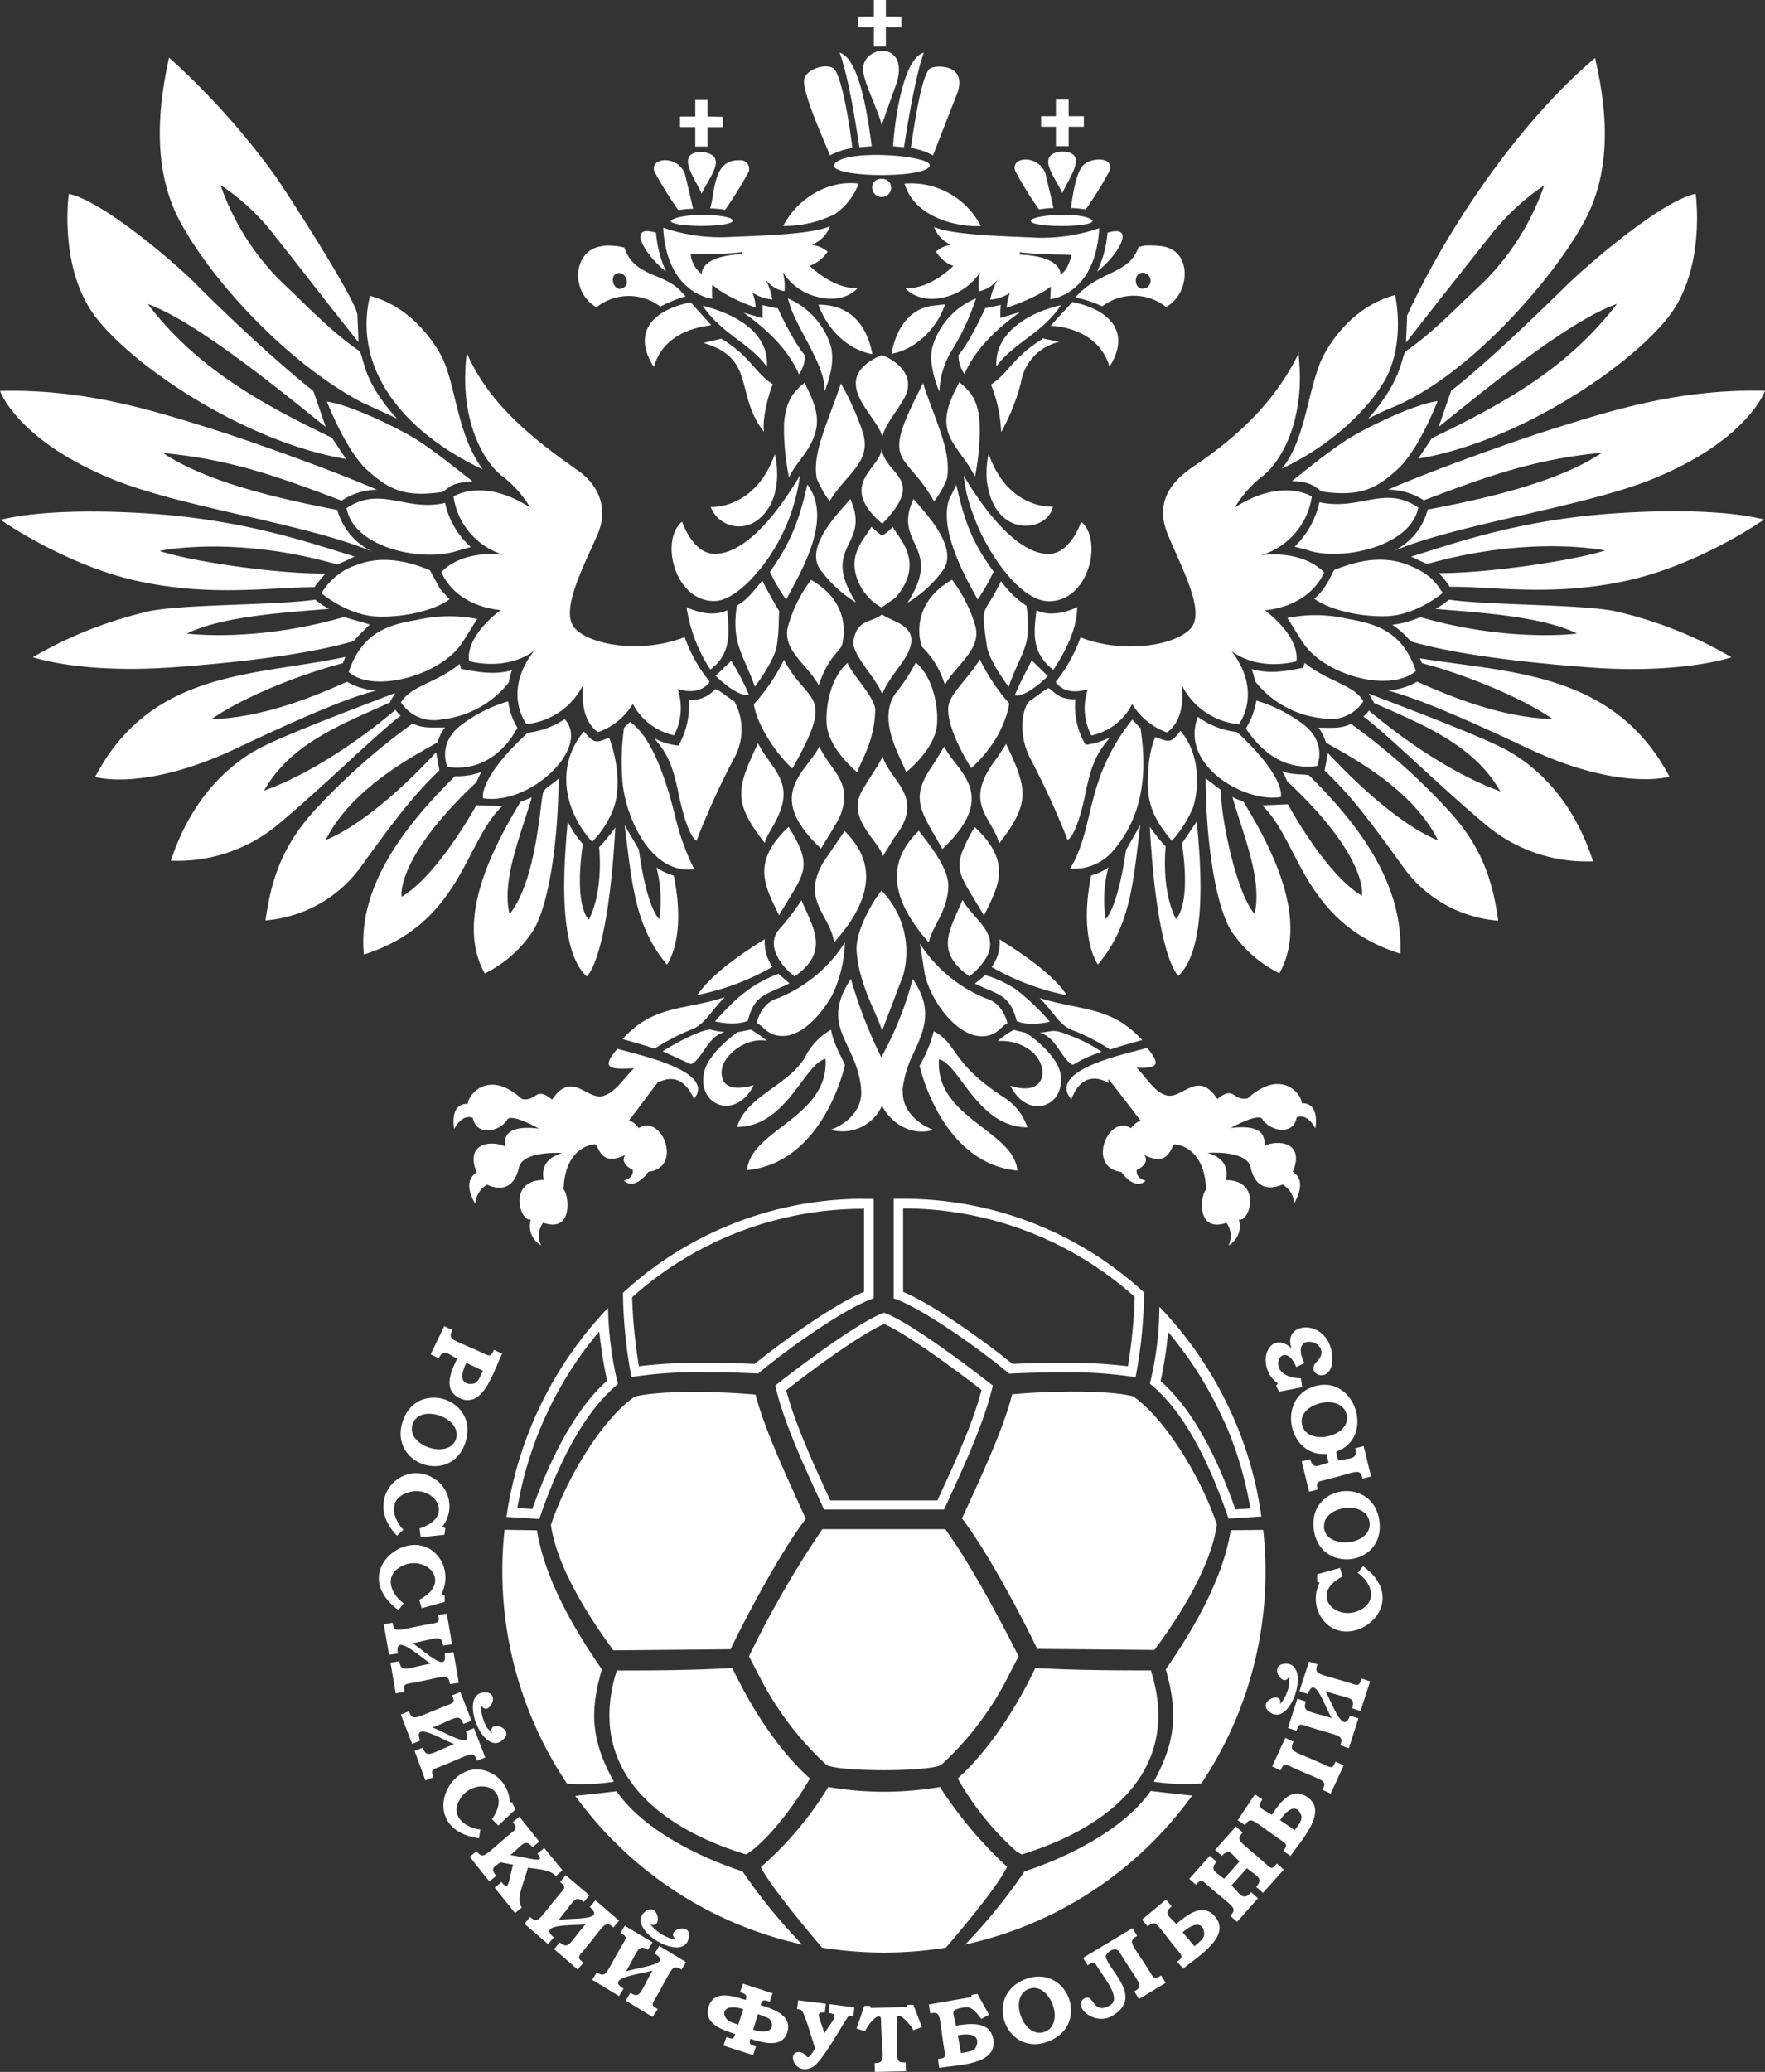
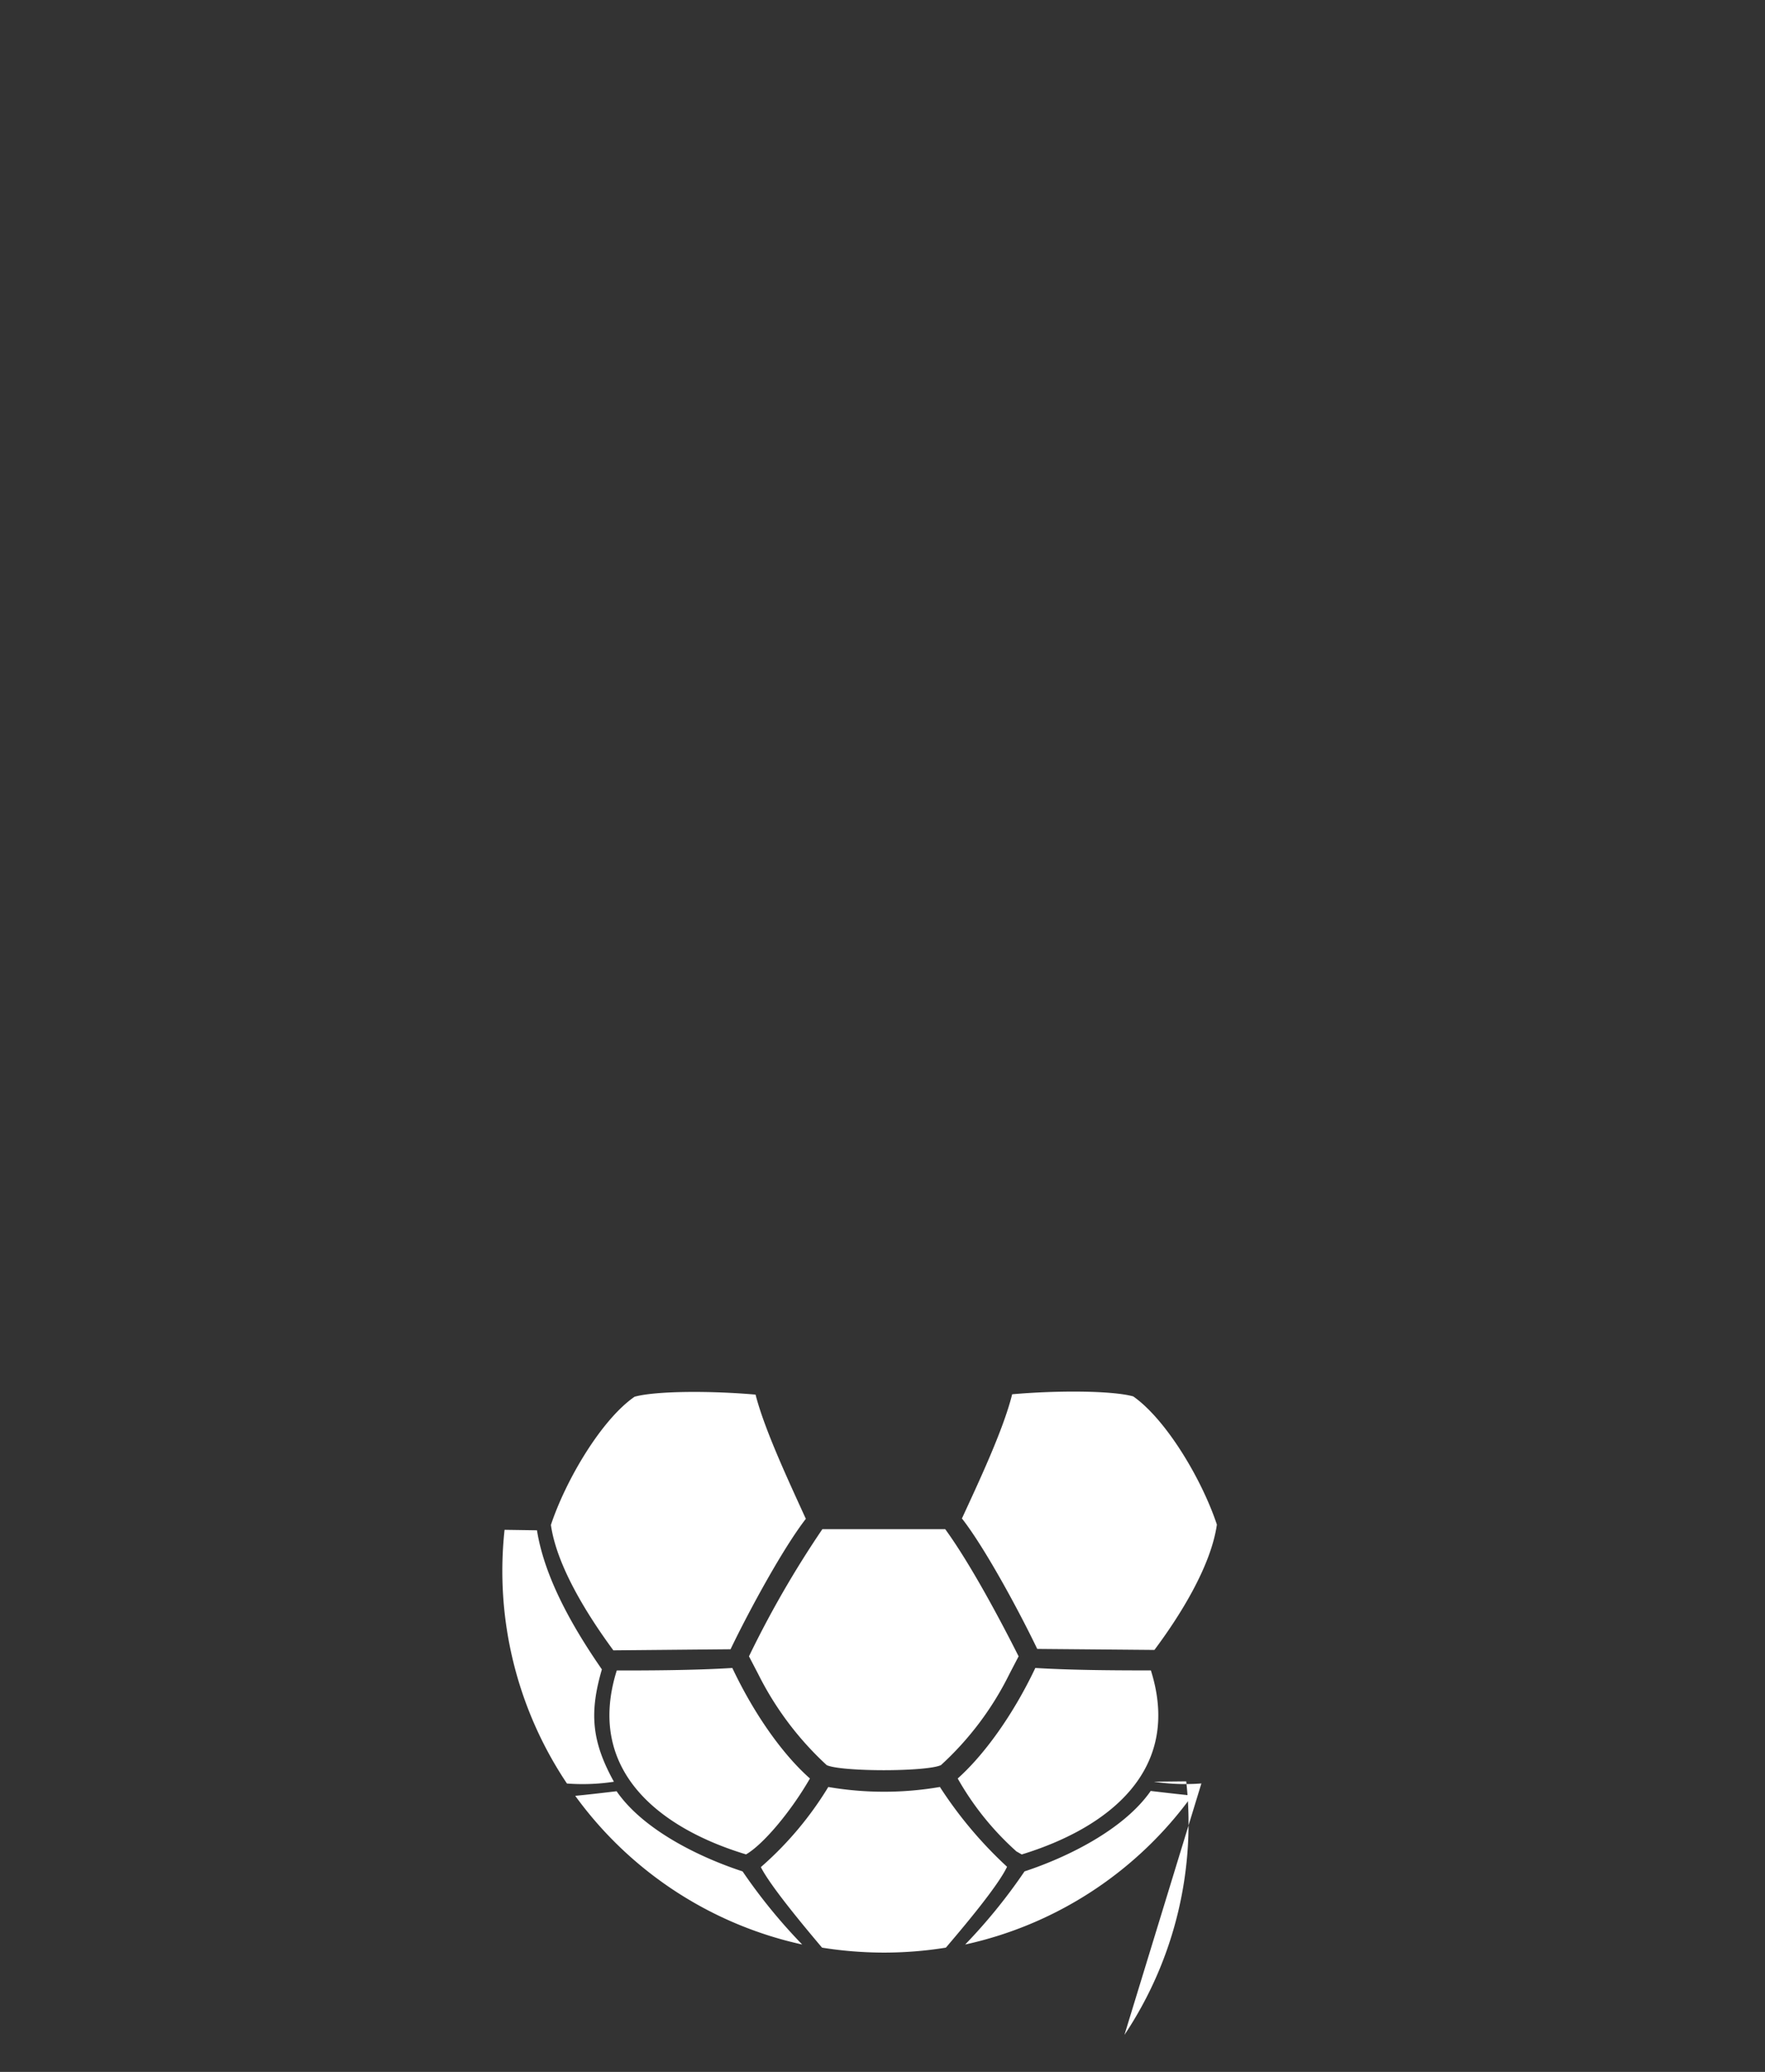
<svg xmlns="http://www.w3.org/2000/svg" viewBox="0 0 259.67 304.63">
  <rect x="0" y="0" width="259.67" height="304.63" fill="#333333" stroke="none" />
  <defs>
    <style> .cls-1 { fill: #fff; } </style>
  </defs>
  <title>РФС Моно вектор1</title>
  <g id="Слой_2" data-name="Слой 2">
    <g id="Слой_8" data-name="Слой 8">
      <g id="Слой_2-2" data-name="Слой 2">
        <g id="Слой_2-2-2" data-name="Слой 2-2">
          <g id="Слой_1-2" data-name="Слой 1-2">
            <g id="_481262160" data-name=" 481262160">
-               <path class="cls-1" d="M118.59,223.27c-3.32,4.26-8.31,13.4-11.11,19.22l-17.24.16c-3.64-4.94-8.31-12.26-9.19-18.44,2.23-6.7,7.48-15.52,12.31-18.85,3.21-.88,11.37-.88,17.8-.31,1.3,5.14,5,13,7.38,18.23Zm11.47,1.56c2.81,0,5.56,0,9,0,3.64,5,8,13.14,10.8,18.7l-1.35,2.59a45.29,45.29,0,0,1-10.07,13.4c-2.08,1-14.75,1-16.82,0a46.37,46.37,0,0,1-10.08-13.4l-1.35-2.59a148.65,148.65,0,0,1,10.8-18.7c3.48,0,6.23,0,9,0Zm-55.81.1L79,225c1.14,7.16,5.45,14.53,9.55,20.45-1.87,6.39-1.5,10.6,1.77,16.52a30.67,30.67,0,0,1-6.91.26,56.11,56.11,0,0,1-9.18-37.28Zm102.5,37.29a30.68,30.68,0,0,1-7-.26c3.22-5.92,3.58-10.13,1.76-16.51,4.1-5.92,8.41-13.3,9.56-20.46l4.77-.05a56,56,0,0,1-9.09,37.28Zm-35.21-39c2.39-5.19,6.08-13,7.37-18.22,6.44-.57,14.59-.57,17.81.31,4.83,3.38,10.08,12.15,12.31,18.85-.88,6.18-5.5,13.5-9.19,18.43l-17.24-.15c-2.8-5.82-7.79-15-11.11-19.22Z" />
-               <path class="cls-1" d="M133,177.68a51,51,0,0,1,33.94,13,76.9,76.9,0,0,1-1,10.2,74.22,74.22,0,0,0-9.74-.51c-3,0-5.66.1-7.24.17-4.29-3.49-11.72-8.77-16.09-10.6V177.68h.1m-5.95,0h.1v12.26c-4.37,1.83-11.8,7.11-16.09,10.6-1.6-.07-4.29-.17-7.28-.17a74.28,74.28,0,0,0-9.75.51,75.64,75.64,0,0,1-1-10.15,51,51,0,0,1,34-13m3,16.9c3,1.29,9.19,5.71,14.4,9.73-1.22,4.86-4.24,11.4-6.49,16.24H122.15l0,0c-2.24-4.84-5.25-11.36-6.47-16.2,5.09-4,11.4-8.44,14.41-9.73m41.79,1.2a54.46,54.46,0,0,1,8.06,12.81l.37.74a53.28,53.28,0,0,1,3.64,12.37l-2.2.14c-3.1-8.85-6.79-15.19-11-18.87a56.86,56.86,0,0,0,1.1-7.19m-83.66.08A63.63,63.63,0,0,0,89.32,203c-5.13,4.56-8.74,12.51-11,18.86l-2.2-.15a54.36,54.36,0,0,1,12-25.89M133,176.26l-1.52,0v14.65c3.84,1.24,12.26,7.11,17,11.06,1.84-.09,4.68-.2,7.72-.2a64.39,64.39,0,0,1,10.87.72,69.75,69.75,0,0,0,1.25-12.46A52.18,52.18,0,0,0,133,176.26Zm-5.95,0a52.18,52.18,0,0,0-35.4,13.83V190a69.76,69.76,0,0,0,1.25,12.47,64.44,64.44,0,0,1,10.88-.72c3.05,0,5.9.11,7.76.2,4.77-4,13.19-9.82,17-11.06V176.28l-1.52,0ZM168.39,190h0l.05,0-.05-.05Zm2.18,2.18a48,48,0,0,1-1.4,11.27c5.65,4.52,9.39,13.4,11.57,19.84l4.83-.32a54.51,54.51,0,0,0-4.31-15h0a56.12,56.12,0,0,0-10.64-15.79Zm-81.11.06v.06h0v-.05Zm0,.06a56,56,0,0,0-14.95,30.73l4.83.31c2.17-6.43,6-15.31,11.57-19.83a51.38,51.38,0,0,1-1.45-11.21Zm40.61.71c-3.54,1.25-11.79,7.38-16,10.7,1.15,5.35,4.68,12.83,7.17,18.23h17.65c2.5-5.4,6-12.88,7.17-18.23-4.26-3.32-12.46-9.45-16-10.7Z" />
+               <path class="cls-1" d="M118.59,223.27c-3.32,4.26-8.31,13.4-11.11,19.22l-17.24.16c-3.64-4.94-8.31-12.26-9.19-18.44,2.23-6.7,7.48-15.52,12.31-18.85,3.21-.88,11.37-.88,17.8-.31,1.3,5.14,5,13,7.38,18.23Zm11.47,1.56c2.81,0,5.56,0,9,0,3.64,5,8,13.14,10.8,18.7l-1.35,2.59a45.29,45.29,0,0,1-10.07,13.4c-2.08,1-14.75,1-16.82,0a46.37,46.37,0,0,1-10.08-13.4l-1.35-2.59a148.65,148.65,0,0,1,10.8-18.7c3.48,0,6.23,0,9,0Zm-55.81.1L79,225c1.14,7.16,5.45,14.53,9.55,20.45-1.87,6.39-1.5,10.6,1.77,16.52a30.67,30.67,0,0,1-6.91.26,56.11,56.11,0,0,1-9.18-37.28Zm102.5,37.29a30.68,30.68,0,0,1-7-.26l4.77-.05a56,56,0,0,1-9.09,37.28Zm-35.21-39c2.39-5.19,6.08-13,7.37-18.22,6.44-.57,14.59-.57,17.81.31,4.83,3.38,10.08,12.15,12.31,18.85-.88,6.18-5.5,13.5-9.19,18.43l-17.24-.15c-2.8-5.82-7.79-15-11.11-19.22Z" />
              <path class="cls-1" d="M109.76,272.65c2.44-1.4,6.49-6.12,9.4-11.16-3.89-3.43-8.1-9.24-11.42-16.25-5.82.37-13.14.37-17,.37C86.09,260.4,97.2,268.86,109.76,272.65Zm-19-9.29s-3.89.47-6.13.68a56.12,56.12,0,0,0,33.39,21.86,80.73,80.73,0,0,1-8.77-10.75c-6.13-2-14.54-6-18.54-11.79Zm58.83,8.88.73.42c12.56-3.85,23.68-12.26,19-27.06-3.84,0-11.21,0-17-.36-3.32,7-7.58,12.82-11.42,16.25a42.29,42.29,0,0,0,8.67,10.75Zm19.68-8.88c-4,5.71-12.36,9.76-18.54,11.79A80.73,80.73,0,0,1,142,285.9,55.92,55.92,0,0,0,175.39,264c-2.23-.21-6.12-.68-6.12-.68Zm-31-.62a48.61,48.61,0,0,1-16.41,0,50.28,50.28,0,0,1-9.92,11.78c1.41,2.81,6.6,9,9,11.84a58.18,58.18,0,0,0,9.14.73,57.52,57.52,0,0,0,9.08-.73c2.39-2.8,7.64-9,9-11.89a61.06,61.06,0,0,1-9.91-11.78Z" />
-               <path class="cls-1" d="M187.18,259.67l1.92-4.15,1.2.57c-.73,1.56-.05,1.25,5,3.58.78.37.89,0,1.2-.67l1.19.57-1.92,4.15-1.19-.57c.77-1.56.05-1.19-4.94-3.53-.83-.36-.88-.05-1.24.68l-1.2-.57Zm6.6-27.26v-.94l3.37-.93.36,1.25c-5.29,2.75-.46,7.21,3.17,4.57,2-1.51.73-4-.93-5.09l.78-1c7.94,5.81-2.65,13.61-6.34,7.22a5.18,5.18,0,0,1-.05-4.78l-.41-.21Zm1-7.79c.42,3.33,7.12,2.6,6.71-.78S194.45,221.35,194.81,224.62Zm-1.5.21c-.83-6.65,8.83-7.79,9.66-1.15s-8.83,7.79-9.66,1.15Zm-1.71-15.32c.77,3.22,7.37,1.71,6.54-1.56s-7.38-1.6-6.54,1.56Zm5,4,.31,1.24c1.72-.41,2.91-.1,2.5-1.81l1.24-.32,1.09,4.47-1.24.31c-.42-1.71-.94-.88-6,.32-.88.2-.77.52-.62,1.29l-1.25.32-1.09-4.47,1.25-.31c.42,1.61,1.3.83,2.7.52l-.31-1.3c-5.71.47-7.43-8.47-1.56-10s8.72,7.68,3,9.66Zm-20.87,72.6-1.71-2c3-2.55,3.27,0,3.16.46-.15.63-1,1.2-1.45,1.61Zm-1.66,3.37c2.23-1.87,7.16-4.77,4.72-7.68-1.76-2.14-4.1-.26-5.71,1.09-.93-1.09-2-1.51-.67-2.6l-.83-1-3.54,2.95.84,1c1.34-1.14,1.24-.26,4.67,3.84.57.68.26.89-.32,1.35l.84,1Zm16.51-20.35-2.23-1.51c2.23-3.27,3.16-.88,3.16-.46.05.62-.62,1.4-1,1.92Zm-.68,3.74c1.67-2.44,5.56-6.55,2.44-8.67-2.28-1.56-4,.83-5.19,2.64-1.19-.83-2.34-.88-1.4-2.28l-1.09-.73-2.54,3.79,1.09.73c.93-1.45,1.09-.62,5.55,2.39.73.52.52.78.06,1.4ZM110.8,298.41c3.22,1,3.12-1,2.29-1.66l-1.56-.63Zm1.14-3.58c1.87.57,4.63,1.5,3.9,3.94s-3.64,1.56-5.45,1c-.26.88.1.88.83,1.14l-.42,1.25-4.36-1.4.42-1.25c.77.26,1.09.42,1.29-.46-1.81-.58-4.67-1.46-3.89-4s3.58-1.56,5.45-1c.26-.83-.1-.88-.83-1.14l.42-1.25,4.36,1.41-.41,1.24c-.73-.26-1.09-.41-1.35.47Zm-3.32,2.85.73-2.28c-3.59-1.09-3.27,1.5-1.56,2Zm80.85-43.56,1.4-4.36,1.24.41c-.51,1.66.42,1.35,3.8,2.44-1.35-2.54-2.54-6.28-3.48-3.53l-1.25-.42,1.4-4.36,1.25.41c-.57,1.66.15,1.25,5.29,2.91.89.26.89,0,1.2-.83l1.25.42-1.41,4.36-1.24-.41c.57-1.72-.47-1.35-3.9-2.5,1.15,2.18,2.6,6.44,3.59,3.59l1.24.41-1.4,4.37-1.25-.42c.52-1.66-.15-1.24-5.24-2.91-.88-.31-.94,0-1.2.78l-1.24-.41Zm.2-6.91a3.94,3.94,0,0,0,0-.77c-.83,2-3.27-1.82-.47-1.82,3.74,0,.73,9.34-2.33,7.16-2.24-1.61,2-3.32,1.45-1.19a6.11,6.11,0,0,0,1.4-3.38Zm-14.74,29.08,3.06-3.43,1,.88c-1.14,1.25,0,1.56,1.09,2.5l2.28-2.55c-1.14-1-1.45-2.07-2.59-.83l-1-.88,3.06-3.43,1,.88c-1.14,1.3-.42,1.15,3.64,4.83.67.63.83.37,1.4-.26l1,.89-3.06,3.42-1-.88c1.19-1.35-.06-1.61-1.35-2.75l-2.29,2.54c1.3,1.2,1.66,2.39,2.91,1l1,.88L182,282.57l-1-.88c1.19-1.3.31-1.25-3.64-4.77-.67-.63-.88-.37-1.4.2l-1-.88Zm-15.58,11.57,7.27-4.36.68,1.14c-1.56.93-.68,1.09,2.13,5.71.47.73.73.47,1.4.1l.67,1.09-3.94,2.39-.68-1.14c1.51-.88.73-1-2.13-5.71-.73-1.2-2.13.26-2.07.57.36,2.08,5.65,5.92,1,8.72-2.64,1.61-6-1.45-4.15-2.54,1.45-.83,1.19,2.54,3.79,1,1.71-1-.83-3.94-2-5.86-.42-.68-.78-.37-1.3,0l-.68-1.09Zm-8,4.57c-3.11,1.2-.72,7.53,2.39,6.29s.62-7.48-2.39-6.28Zm-.57-1.4c6.23-2.44,9.76,6.6,3.53,9.09s-9.76-6.59-3.53-9.09Zm-9.4,10.85-.46-2.64c3.79-.68,2.85,1.61,2.49,2s-1.4.52-2.08.62Zm-4.72-7.16.2,1.3c1.77-.31,1.2.36,2.13,5.71.16.88-.2.88-1,1l.2,1.3c2.91-.46,8.57-.46,7.94-4.2-.46-2.7-3.37-2.34-5.5-2-.36-2.13-1-2.28,1.25-2.7,1.09-.2,1.81.83,2.49,1.72l1.14-.63-1.71-3.06-.89.16,0,.31-6.28,1.09Zm-9.5.2H128l.1.31,5.3-.15.1-.31h.88l1.25,3.27-1.25.46c-.57-1.09-2.49-3.06-2.44-1.55.16,6-.41,6.33,1.3,6.28l.05,1.3-4.57.1-.05-1.3c1.77-.05,1.09-.62.94-6.44-.06-1.19-1.67.31-2.34,1.77l-1.25-.42Zm-9.82-.83,4.16.52-.16,1.3c-1.56-.2-.67.83-.05,3.06,1.19-2,2.33-2.8.62-3l.16-1.3,3.63.47-.15,1.3c-.68-.05-.73-.1-1,.41-.94,1.41-3.69,6.39-5,7.06-2.7,1.41-3.89-2.43-1.87-2.18,1.35.16.73,1.87,2.24-.52-.26-.77-1.56-5.45-2.08-5.71a2.22,2.22,0,0,0-.57-.1l.15-1.3Zm69.27-92.32a3.91,3.91,0,0,0,1.4,1.61l-.26.36.42.89,3.42-.68-.2-1.3c-5.71-.15-2.8-6-.88-2.07l.2.41,1.2-.57c-2.5-5.14,4.72-3.06,1.81-.2-1.92,1.87,2.44,3.58,2.29-.63-.26-5.81-7.48-5.5-6-1.35-2.65-2.43-4.73.78-3.38,3.53ZM71,201.52l-2.39-1.14c-1.72,3.53.83,3.16,1.24,3,.58-.26.89-1.25,1.2-1.82Zm2.85-2.44c-1.3,2.7-2.8,8.1-6.23,6.49-2.49-1.19-1.3-3.89-.36-5.81-1.3-.63-2-1.56-2.7-.06l-1.2-.57,2-4.15,1.19.57c-.73,1.61,0,1.25,4.88,3.58.78.37.88.06,1.25-.67l1.19.57ZM67.08,211.6c1-3.17-5.35-5.35-6.38-2.19s5.34,5.24,6.38,2.18Zm1.4.46c-2.07,6.39-11.32,3.27-9.24-3.06s11.32-3.33,9.24,3.06ZM92,283.19,96,285.58l-.67,1.09c-1.51-.88-1.41.11-3.22,3.17,2.65-.73,6.75-1.09,4.2-2.6l.68-1.14,3.94,2.39-.67,1.09c-1.51-.88-1.25-.15-4,4.52-.47.78-.2.88.52,1.3L96,296.54l-3.94-2.39.67-1.14c1.51.93,1.46-.16,3.27-3.27-2.39.62-6.9,1.09-4.26,2.65l-.67,1.09-3.95-2.4L87.8,290c1.5.94,1.3,0,4-4.47.47-.77.2-.93-.52-1.35l.67-1.08ZM98.66,285a2.88,2.88,0,0,0,.78.1c-1.77-1.25,2.54-2.75,1.86-.05-.88,3.63-9.24-1.4-6.49-3.9,2.08-1.81,2.76,2.76.83,1.72A6.32,6.32,0,0,0,98.66,285Zm-15.42-9.29,3.47,2.95-.83,1c-1.35-1.14-1.4-.1-3.68,2.6,2.75-.26,6.8.05,4.57-1.87l.83-1,3.48,3-.83,1c-1.36-1.14-1.25-.31-4.73,3.79-.57.68-.36.83.31,1.4l-.83,1-3.48-3,.83-1c1.35,1.14,1.4.1,3.79-2.65-2.39.21-7-.05-4.67,1.92l-.83,1-3.48-3,.83-1c1.3,1.14,1.24.26,4.67-3.74.62-.73.36-.88-.26-1.4l.83-1Zm-6.76-8.52,2.86,3.58-1,.83c-1.09-1.4-1.5-.26-3.27,1.15,3.17.46,5.25,1.35,4-.21l1-.83L82.77,275l-1,.83c-.83-1-2.91-1-4.1-1.24-.73,2.7-1.82,4.72-.89,5.86l-1,.83-3-3.74,1-.83c1.14,1.46,1-.1,1.71-2.54l-1.87-.36c-1,.78-1.5.83-.62,2l-1,.83L69.11,273l1-.83c1.09,1.35,1.09.62,5.34-2.86.68-.52.42-.83,0-1.4l1-.83Zm-1.09-2,.47.83-2.54,2.39-.94-.94c3.43-4.93-3-6.59-4.93-2.53-1.09,2.28,1.19,3.84,3.22,4.05l-.2,1.29c-9.77-1.4-4-13.24,2.23-9.34A5,5,0,0,1,75,265h.47Zm-7.68-16.46L69.37,253l-1.2.47c-.62-1.66-1.19-.78-4.52.52,2.6,1.09,6,3.27,4.89.57l1.19-.47,1.66,4.31-1.19.47c-.63-1.66-.89-.88-6,1.09-.83.31-.68.57-.42,1.35l-1.19.47L61,257.44l1.2-.47c.62,1.66,1.19.78,4.62-.52-2.23-.93-6.13-3.37-5-.52l-1.19.47-1.66-4.31,1.19-.47c.63,1.61.94.88,5.92-1,.89-.36.73-.62.42-1.35l1.19-.46Zm4.15,5.51a5.57,5.57,0,0,0,.52.57c-.68-2.13,3.68-.62,1.5,1.09-2.9,2.34-6.43-6.8-2.7-7.06,2.76-.16.57,3.84-.41,1.82a6.22,6.22,0,0,0,1,3.53Zm-6.13-17,.78,4.51-1.3.21c-.31-1.76-1-1-4.51-.36,2.33,1.61,5.19,4.41,4.72,1.51l1.3-.21.78,4.52-1.3.2c-.31-1.77-.78-1-6-.1-.89.15-.78.46-.68,1.24l-1.3.21-.77-4.51,1.3-.21c.31,1.77,1,1,4.62.36-2-1.35-5.35-4.51-4.83-1.5l-1.3.2-.78-4.51,1.3-.21c.26,1.71.68,1,6,.1.94-.16.83-.47.73-1.25l1.3-.2Zm-.31-2.65v.93l-3.38.94-.36-1.25c5.3-2.75.47-7.21-3.17-4.57-2,1.51-.72,4,.89,5.09l-.78,1c-7.95-5.87,2.7-13.55,6.33-7.17a5.18,5.18,0,0,1,0,4.78Zm.1-9.87-.15.94-3.48.36-.16-1.3c5.71-1.81,1.72-7.06-2.39-5-2.23,1.14-1.4,3.74,0,5.19l-.93.88c-5.35-5.45,1.19-11.89,6-8a4.79,4.79,0,0,1,.68,6.64Z" />
-               <path class="cls-1" d="M96.89,159c-1.2,1.51-2.6,3.48-4.37,5.77,0,0,.68.05,1.45,1.09,3.38-2.18,6.6,5.81,1.41,6.44,0,0-1.87,2.8-3.59,1.29,0,0,1.51-.36,1.3-1.61,0,0-2-.83-1.09-2.18-4,2-3.89-1.87-4.57-1.55,0,0-4.31.2-4.52,6.64.78.68,1.51,6.49-3,4.88a3.25,3.25,0,0,0-.31,3.33,3.25,3.25,0,0,1-1.5-3.79c-1.61.41-3.48-5.82,1.92-5.82,0,0-1-2.91,2.7-3.95,0,0-5.61-.41-6.34,2-.15.52-.78,4.37-4.72,2.65A3.45,3.45,0,0,0,69.93,177c-.93-1.51-1.5-3.58.21-4.62-1.71-4,1.66-4.88,4.16-3.84-.11-1.15-.06-3.22,5-2.6,0,0-4.37-2.49-4.73-1.2-1.24,1.72-4.46,2.29-5-.36,0,0-1.4-.83-2.75,1.61,0,0-.78-3.79,2-3.69,0-1.24,3-5.24,7.95-.72,2.23.47,1.92-2,4.46.1,3-4.52,5.25.41,7.74-.62,1.56-.57,2.7-2.34,4.31-4-3.48.2-5,.1-2.44-2.86,2.44.78,14.65,3.17,11.27,7.37-1.24-2.7-3-3.58-5.24-2.43Zm40.39-7.42c3.74,1.87,2.34,4.57,10.65,9.92a8.35,8.35,0,0,1,3.22,4.25c-7.32,0-10-9.34-13-10-.63,8.62,11.06,10.49,11.52,16.36-11.27-1.09-14.38-15.42-14.38-15.42a19.37,19.37,0,0,0,2-4.78l.1-.31Zm11.84-.16,1.71.42c.21,0,4.68,3.06,5.2,6.07.78,4.83-4.83,6.86-7.38,1.72,5.51,1.81,5.82-3.12,2.86-5.25a7,7,0,0,0-4.72-1.3,11,11,0,0,1,2.38-1.66Zm13,3.22a19.19,19.19,0,0,0-4.26,1.92c-1.6-.62-2.49-4.2-4.93-4.72,2.29-.16,1.66-.73,4.88.57a20.4,20.4,0,0,1,4.31,2.28Zm-4.51,7c-3.74-4.47,8.72-6.8,11.16-7.58,1.82,2.23,1.92,3.11-1.56,2.91,1.66,1.71,2.49,3.37,4.16,4,2.49,1,4.72-3.95,7.73.62,2.54-2.08,2.24.36,4.47-.1,5-4.52,7.95-.57,7.95.72,2.75-.1,2,3.69,2,3.69-1.35-2.44-2.75-1.61-2.75-1.61-.47,2.65-3.74,2.08-5,.36-.36-1.24-4.72,1.2-4.72,1.2,5-.62,5,1.45,5,2.59,2.49-1,5.87-.2,4.15,3.85,1.67,1,1.1,3.06.21,4.62a3.45,3.45,0,0,0-1.72-2.75c-4,1.66-4.62-2.19-4.72-2.65-.73-2.44-6.34-2-6.34-2,3.74,1,2.7,4,2.7,4,5.4,0,3.54,6.23,1.93,5.81a3.25,3.25,0,0,1-1.51,3.79,3.27,3.27,0,0,0-.31-3.32c-4.57,1.56-3.79-4.2-3-4.88-.21-6.44-4.52-6.65-4.52-6.65-.68-.31-.57,3.59-4.57,1.56.93,1.35-1.09,2.18-1.09,2.18-.26,1.25,1.3,1.61,1.3,1.61-1.72,1.51-3.59-1.3-3.59-1.3-5.19-.62-1.92-8.61,1.41-6.43.78-1,1.45-1.09,1.45-1.09-2.18-2.81-3.63-4.78-4.77-6.13,0,.2,0,.36,0,.57-2.08-1.25-4.31-.78-5.45,2.44Zm-4.68-14.9c6.29,1.92,10.55,1.19,15.11,6.18,0,0-3.11.83-4.72,1.4a27.84,27.84,0,0,0-5.56-2.86c-1.92-.72-2.8-2.75-4.77-4.67Zm-7.06-4.52a6.21,6.21,0,0,0,1.2-4.1c2.7,1.71,7.84,5,9.86,8.2a36.36,36.36,0,0,1-11.06-4.15Zm-2.49,2.44,1.45-1.2c.21-.2,2.6.68,4.63,2a34.52,34.52,0,0,1,5,4.77s-3,.73-4.88-.1c-1-4-2.86-3.89-6.13-5.5Zm-8.1-6a21,21,0,0,0,9.81,8.15c2.55.73,3.12,3.63,3.12,3.63-1.09.57-1.56,1.92-3.79,1.92-3.64,0-7.48-5.14-8.36-9.13l-.73-4.52Zm6.34-6.34c1.55,2.81,5.14,4.62,3.73,8a8.65,8.65,0,0,1-2.75,3.22c-5.24-3.74-2.75-6.91-1-11.22Zm-19.32,19.21c.31,2,1.92,4.62,2,5.09,0,0-3.06,14.33-14.38,15.42.47-5.92,12.1-7.79,11.53-16.35-3.07.62-5.71,10-13,10,1.3-4.52,7.63-6.13,10-10.28a9.68,9.68,0,0,1,3.79-4Zm-11.84-.15a17,17,0,0,1,2.39,1.66c-3.43-.72-8,3.07-6.34,6,1,1.61,4.37.51,4.37.51-2.5,5.14-8.21,3.17-7.33-1.71.52-3,4.94-6.07,4.94-6.07Zm-13,3.22c1.71-1.14,5.76-3.27,7.06-3.22a11.36,11.36,0,0,0,2.13.36c-2.49.52-3.38,4.11-5,4.73l-4.2-1.92Zm9.13-7.94c-2,2-2.9,3.94-4.77,4.67a32.17,32.17,0,0,0-5.51,2.85c-1.66-.57-4.72-1.4-4.72-1.4,4.62-5.14,9.29-4.21,15.06-6.18Zm7.07-4.52a36.36,36.36,0,0,1-11.06,4.15c2.28-3.32,7-6.38,9.91-8.2a6.44,6.44,0,0,0,1.15,4.1Zm2.49,2.44c-3.32,1.66-5.14,1.55-6.13,5.5-1.92.83-4.83.1-4.83.1,2.86-3.27,5.51-5.61,9.34-7Zm8.15-6a19.07,19.07,0,0,1-1.87,7.74c-2,3.53-4.77,6-7.27,6-2.23,0-2.7-1.35-3.84-1.92,0,0,.57-2.91,3.11-3.63a20.94,20.94,0,0,0,9.87-8.2Zm-6.39-6.23c1.72,4.1,4.21,7.53-1,11.22-1.51-1.09-4.47-4.37-2.29-6.91a36.43,36.43,0,0,0,3.27-4.26Zm14.91,27.94c-.21,4.21,4.47,5.82,4.47,5.82-2.24.78-5.66-.06-7.53-3.53a6.38,6.38,0,0,1-7.53,3.53s4.72-1.56,4.47-5.82c-.47-7-6.29-9.14-1.51-16.36a68.45,68.45,0,0,0,4.47,11.53,50.65,50.65,0,0,0,4.62-11.53c3,4.42,1.82,7.33,0,11.17a16.56,16.56,0,0,0-1.51,5.19Zm10.59-38.68c5.66,5.29,3.38,8.82,1.35,13-3.74-6.49-5-6.54-1.66-12.52l.31-.51Zm-8.2.57c1.55,2.08,4.36,5.4,4.31,8.15-.11,3.74-2.5,6-2.86,8.26-4.15-4.73-7.37-10.75-1.51-16.41Zm-5.46,29.49c-.15-1.66-3.53-6.8-3.73-12.15-.06-2.7,2.33-7,3.68-8.57a12.89,12.89,0,0,1,3.17,12.47l-3.12,8.2ZM148,109.35c3.17,6.6,3.63,8.73-1,14.65-1.09-4-5.5-5.92-.31-12.57l1.3-2Zm-9.09.42c1.82,3.69,8.26,7-.26,15.06-3.22-5.66-4.93-7.43-1.29-12.52Zm-9,16.1c-.73-2.34-5.2-5.4-3.22-9.35.62-1.24,2.85-4.41,3.16-5.29,1.2,3.79,6.44,6,1.67,12ZM144.19,97a27.83,27.83,0,0,0,4.25,6.38c.11.1-.2,1.87-1.45,4.36a19.17,19.17,0,0,1-4.1,5.2s-4.52-7-3.12-9.92c.68-1.61,3.22-4,4.37-6.08Zm10,2.38c-1.2,1.2-3.53,3.12-4.88,2.86.36-1.14,2.49-5.14,2.49-5.14l2.39,2.34Zm.73-.93c-3.33-2.6-2.76-5.66-2.44-8.72,2.7,1.29,6-.47,6-.47,0,3.17-1.77,6.59-3.48,9.19Zm-7.64-13A13.75,13.75,0,0,0,151,89.05c.94,6.08-.83,6.75-2.6,11.94,0,0-2.9-3.79-3.21-6-.94-6.49-.58-4.1,2.07-9.5Zm-8.25,15.31a12.88,12.88,0,0,0-3.33-5.6c-.2-.16-2.23-6.18,4.37-9.92a21.15,21.15,0,0,1,3.48,7c.72,3.37-2.86,5.45-4.57,8.51Zm-4.26-3.32c3,2.6,3.37,7.89,3,9.66-.62,3.43-4.47,6.44-4.47,6.44-.62-2-4.36-7.53-1.56-11.58a26.4,26.4,0,0,0,3-4.57Zm-5,4.67c-.47-2-4.62-5.92-4.2-7.94.57-3.22,2.64-2.55,4.2-3.84C131.36,91.59,136.24,92,133,97c-1.09,1.67-2.49,3.22-3.22,5.09Zm0-12.77c-2.59-1.3-4.67-4.73-3.89-7.69.57-2,1.61-2.9,2.33-4.2a12.65,12.65,0,0,0,1.56,1.3,5.68,5.68,0,0,0,1.56-1.3c.78,1.56,4.93,5.24.41,10.43l-2,1.41Zm15.68-22.59c2.91,8.26,9.45,7.74,9.45,7.74-.72,3.74-8.62,4.88-9.71-3.79a13.06,13.06,0,0,1,.26-4Zm-3.68,3.17c4.57,7.68,9.14,11.68,12.67,11.53,3.16-.21,4.62-4.73,4.62-4.73,3.22,2.6,1.19,11.68-4.73,11.68-4.51,0-9.45-7.89-11-12.36a22.88,22.88,0,0,1-1.55-6.07Zm-1.09,1.3c1.24,5.55,2.33,8.46,5.5,12.82a28.72,28.72,0,0,1-2.34,4.1c-1.92-3.42-5.71-10.27-4.2-14.74l1.09-2.18Zm-6.29,2.13c2,2.34,6.55,7.11,4.42,10.38a17.32,17.32,0,0,1-5.3,4.89c5.4-8.36-2.28-8.52.88-15.22ZM129.8,77c-6.75-5.76-.2-8.2-.1-11,.63,4,6.65,4.25.11,11Zm6-20.66c1.81,5.61,4.2,9.86,3.53,14a12.62,12.62,0,0,1-1.92,3.37c-4.06-7.32-7.79-5.09-2.5-15.58l.89-1.81Zm-6,8c-.37-3.06-8.52-8.46-.06-12.15,2.29.93,4.89,3,3.43,6.08C132.35,60,130.07,62.52,129.81,64.33Zm11.32-8.15c1.55,1.24,2.8,2.54,3,6a34,34,0,0,1-.68,7.89c-2.39-4.83-6.49-6.07-2.6-13.29Zm12.25-6.44,2.49.52a7.3,7.3,0,0,0-5.66,6,30.16,30.16,0,0,1-2.91,7.27,20.51,20.51,0,0,0-1.5-7c2.7-1.76,3.17-4,7.58-6.7Zm-14.33-5c-1.2,3.59-4.37,6.65-7.89,7.27.72-3.84,2.7-6.59,6-7.06Zm4.57-.93a35.67,35.67,0,0,1-3.53,7.63,12.34,12.34,0,0,0-1.87,6.13s-1.87-4.05-.94-6.86a11,11,0,0,1,6.34-6.85ZM126.28,2.44h2.28V0h1.77V2.44h2.28V4h-2.28V6.85h-1.77V4h-2.28Zm26.89,14.64h2.18V14.65h1.87v2.43h2.24v1.56h-2.24V21.5h-1.87V18.64h-2.18ZM155,30.59a14.73,14.73,0,0,0-2.13.2,46.2,46.2,0,0,1-3.53-5.71c-.63-2.13,3.42-2.34,4.47.42Zm2.55,0c.25-1.66.67-4.93,1.71-6.18s4.62-1.51,4,.67a53.9,53.9,0,0,1-3.53,5.72,15.67,15.67,0,0,0-2.19-.22Zm-1.46-8.31c4.31,0,1.09,3.95.2,6.13-1-2.34-4-5.61-.2-6.13Zm0,22.59c-2.8,4.2-7,5.55-9.5,9-.31-5,4.88-7.89,9.19-8.93l.26-.05Zm-6,1c-4.2,3-6.8,5.92-8.2,9.14a5,5,0,0,1-.88-2.81c1.76-2,3.94-6.9,3.94-6.9.73-.11,1.56-.32,2.29-.47a12.79,12.79,0,0,0-.06,1.92Zm7.69-1.46c5.61,1.14,8.62,4.52,5.45,9.5-1.77-6-8.67-6-8.67-6l3.27-3.58Zm10.69-8.31c1.92,0,3.85-.1,5.09,1.61,1.4,2,.83,5.82-2,7.43a7.67,7.67,0,0,0-9.4-.1,17.08,17.08,0,0,0-3.95-1.3c3.43-4,7.95-3.32,9.3-7.43Zm-.36,4c-1.35,0-1.35,2.34,0,2.34a1.17,1.17,0,0,0,0-2.34Zm-5.24-5.87c4.67-1.4,1.19,3.74-1.46,5.71A16.7,16.7,0,0,0,162.94,34.22Zm-25.5-.88c2.65,1.24,11,1.4,15.42,1.61a26,26,0,0,0,8.93-1.41c-.52,9.87-7.21,10.44-7.21,10.44l.1-1.87c-2.14,1.71-6.49,3.12-6.49,3.12a7,7,0,0,1,.46-2.18,5.85,5.85,0,0,1-2.9,1,10.1,10.1,0,0,1,1.14-3A4.7,4.7,0,0,1,144,42.84a8.13,8.13,0,0,1,.2-2.81,8.73,8.73,0,0,1-5.55,3.74c-3.74.78-5.45-1.4-5.45-1.4,3.68.2,7.06-3.27,7.06-3.27A4.86,4.86,0,0,1,137.7,37a4,4,0,0,1,2.23-1,4.63,4.63,0,0,1-2.53-2.64Zm12.67,3.73v.37s5.82,0,6,2.91c1-.68,1.25-1.72,1.61-2.81.1-.2-4.15,0-7.68-.47ZM133.08,27a11.57,11.57,0,0,1,11.22,6.23C141.49,33.44,134.64,32.3,133.08,27ZM133,21.65l-1.61-.15c.21-3.43,1.4-12.88,4.52-13.76-1.1,3-2.34,10-2.91,13.91Zm4.26,1.2A9.68,9.68,0,0,0,134,21.76c.47-3.17,1.56-10.7,2.81-11.68.62-.47,5.4-.88,4.1,3.43Zm-7.53-4.37c-.37-2-2.75-6.44-2.75-8.31,0-3.79,7.47-4.2,4.62,2.91l-1.92,5.4Zm31,14c0,1-9.08,1-9.08,0C151.72,31.57,159.45,31.05,160.8,32.45Zm-44.7,89.1c3.84,6.18,2.18,6.75-1.41,13-2-4.16-4.25-7.74,1.41-13Zm8.2.58c5.82,5.65,2.7,11.67-1.51,16.4-.62-4.15-4.82-6.07-1.66-11.67l3.22-4.73ZM111.53,109.3c1.87,3.69,5.19,5.45,3.06,10.44-.83,1.92-1.76,3-2.08,4.2-4.67-6-4.2-7.89-1-14.64Zm9,.42c1.56,3.53,5.09,5.24,3.07,10.22-.47,1.1-1.87,3.22-2.81,4.83-8.46-7.94-2.13-11.21-.26-15ZM115.32,97c3.63,6.81,7.74,4.57,1.25,16-2.34-2.14-5.2-6.34-5.66-9.45a29.06,29.06,0,0,0,4.41-6.49Zm-10.07,2.39,2.33-2.23a35.1,35.1,0,0,1,2.6,5c-1.3.31-3.74-1.61-4.94-2.86Zm-.73-.93A22.93,22.93,0,0,1,101,89.26s3.32,1.76,6,.47c.21,2.9.79,6.28-2.49,8.72Zm7.68-13c.89,1.81,2.44,4.41,2.44,4.41-.1,1.09,0,2.85-.36,5.09s-3.22,6-3.22,6c-1.77-4.93-3.48-6.39-2.65-11.94,1.56-.78,2.6-2.34,3.74-3.64Zm8.26,15.31c-1.66-3.06-5.3-5.09-4.57-8.51a20.46,20.46,0,0,1,3.43-7C125.91,89,123.83,95,123.83,95c-.62,1-2.18,2.08-3.37,5.76Zm4.21-3.32c.88,2,3.94,4.93,4.1,6.9-.1,4.73-2.18,7.64-2.65,9.2,0,0-3.74-3-4.41-6.44-.37-1.77,0-7.06,3-9.66ZM114,66.77c.78,3.43.36,7.9-3,10a4.46,4.46,0,0,1-6.44-2.23S111.06,75,114,66.77Zm3.69,3.17a27.83,27.83,0,0,1-5.51,13.29c-3,3.8-5.45,5.14-7.11,5.14-5.87,0-8-9-4.72-11.67,0,0,1.5,4.57,4.62,4.72,3.58.21,8.15-3.79,12.72-11.52Zm1.09,1.3c3.79,5-.83,12.62-3.12,16.93a26.87,26.87,0,0,1-2.39-4.1c3-4.16,4.31-7.53,5.51-12.83Zm6.33,2.13c3.12,7.06-4.57,6.65.83,15.22a18.51,18.51,0,0,1-5.29-4.89c-1.87-2.7,1.19-6.54,2.9-8.56Zm-1.4-17A39,39,0,0,1,127,63.77c1.2,4.31-2.65,6-4.93,9.91a14.19,14.19,0,0,1-1.92-3.37c-.68-3.9,1.82-8.52,3.58-14Zm-5.35-.1c1.15,2.28,2.34,4.67,1.61,7.27-.83,2.91-2.7,4.2-3.89,6.64a35.86,35.86,0,0,1-.73-7.89c.26-3.48,1.51-4.78,3-6ZM106.13,49.8c4.41,2.7,4.83,4.93,7.58,6.7-.36.63-1.66,4.88-1.3,7-4.36-5.45-1.09-10.8-8.93-13.08Zm14.28-5c4.26,0,7,2.44,7.94,7.27-3.37-.57-6.54-3.38-7.94-7.27Zm-4.52-.93a11.17,11.17,0,0,1,6.28,6.85c.94,2.86-.88,6.86-.88,6.86.31-3.38-3.58-8.62-4.88-12.15Zm-9.55-26.69V18.7H104.1v2.85h-1.81V18.69h-2.24V17.13h2.24V14.7h1.81v2.43Zm-1.87,13.51c.83-2.81.41-7.43,4.62-7.12a1.26,1.26,0,0,1,1.12,1.38l0,.18a54.76,54.76,0,0,1-3.53,5.71,16.93,16.93,0,0,0-2.18-.2Zm-2.5,0a15.87,15.87,0,0,0-2.18.2,54.76,54.76,0,0,1-3.53-5.71c-.67-2.08,3.48-2.39,4.52.41Zm1.46-8.32c3.84.52.78,3.84-.2,6.12C102.34,26.27,99.06,22.33,103.43,22.33Zm-.05,22.58c4.36,1.09,9.81,3.69,9.45,9-2.39-3.43-6.6-4.78-9.45-9Zm5.92,1,2.9.83s0-1.29,0-1.92c.68.16,1.51.37,2.24.47,0,0,2.23,4.93,4,6.91a5.08,5.08,0,0,1-.88,2.8c-1.45-3.22-4-6.13-8.2-9.09Zm-7.69-1.5,3,3.32c.26.2-6.7.16-8.41,6.18C92.94,48.91,96,45.59,101.61,44.45ZM88.73,36.14a9.35,9.35,0,0,1,3.12.26c1.46,4.42,6.08,3.69,8.47,6.6l.57.57a19.86,19.86,0,0,0-3.74,1.51,7.67,7.67,0,0,0-9.4.1c-4-2.34-3.43-8.57.94-9Zm2.44,4c-1.87,0-.83,3.27.68,2.07.83-.62.1-2.07-.68-2.07Zm5.35-5.87A16.77,16.77,0,0,0,98,39.93C95.38,38,91.8,32.82,96.52,34.22Zm25.55-.88A4.71,4.71,0,0,1,119.42,36a4.44,4.44,0,0,1,2.34,1,5.18,5.18,0,0,1-2.65,2.08s3.48,3.48,7.06,3.27c0,0-1.66,2.18-5.45,1.4A8.29,8.29,0,0,1,115.16,40a7.62,7.62,0,0,1,.26,2.81,4.15,4.15,0,0,1-2.8-1.77,10,10,0,0,1,1,3,6.66,6.66,0,0,1-2.91-1,7,7,0,0,1,.47,2.18s-4.31-1.41-6.39-3.38a13.3,13.3,0,0,0,0,2.08s-6.7-.63-7.22-10.44a25.88,25.88,0,0,0,8.93,1.4c4.52-.2,12.88-.36,15.58-1.61ZM109.3,37.07a46.61,46.61,0,0,1-7.69.21,4.13,4.13,0,0,0,1.61,3c.2-2.9,6-2.9,6-2.9V37Zm13.55-5.6a16.85,16.85,0,0,1-7.63,1.76c2.07-4,6.54-6.8,11.11-6.23a9.62,9.62,0,0,1-3.48,4.47Zm3.58-9.82c-.62-4.15-1.66-10.54-2.91-13.91,3.07.88,4.26,10.28,4.73,13.76Zm-4.31,1.2c-1-2.44-3.74-8.47-3.84-10.86,0-1.81,3.22-2.75,4.37-1.92,1.19,1,2.39,8.52,2.75,11.69a10.57,10.57,0,0,0-3.28,1.09Zm9,4.72a1.4,1.4,0,0,1-2.8,0C128.3,25.86,131.1,25.86,131.1,27.57ZM98.66,32.45c1.45-1.24,9.14-1,9.14,0S98.66,33.49,98.66,32.45Zm24-8.15c1.09-2.49,14.12-1.5,14.12,0,0,1.92-14.13,1.92-14.13,0ZM192.59,114c7.1,7.06,13.86,15.68,13.44,26.22-14.38-4.52-14.79-16.57-20.35-21.81l3.79-.16c2.34,4.21,6.8,11.06,10.91,13.45,0,0,1.08-5.55-11-16.82a8.08,8.08,0,0,0-.78-1.51C190.09,114,191.8,113.77,192.59,114ZM154,101.3c.67-.57,1,1.61,4.21,1.51a11.07,11.07,0,0,0,1.5,6.7,10.18,10.18,0,0,0,3.58-1.09c-1.24,1.61-2.49,2.86-3.48,7.69-1.45,7.21-2.75,7.37-2.75,7.37a115.24,115.24,0,0,0-5.45-11.89c-2.08-4-1-8-.05-8.57l2.39-1.71Zm34.58-32.4c3.69-4.36,3.85-12.62,6.34-17,.88-1.56,4.1-6.85,10.33-8.52,0,0,1.61,6.91-1.5,12.52-2.76,4.72-8.26,9.76-15.17,13Zm5.82,3.32c-1.14-.78-1.35-1.3-4.31-1.5,1.87-1.46,6.28-5.14,9.4-6.86,3.43-1.92,9.09-4.51,12-4.88,0,0-2.7,7.11-5.86,10s-5.51,4.11-11.22,3.28Zm-2,8.67-1.92-.51a13.19,13.19,0,0,0,3.64-6.54c6,1.29,9.55-2.6,14.54.78-1.09,5.76-11.32,7.94-16.26,6.28Zm1,7.12c1.87-1.61,2.6-3.9,2.91-4.21,3.48-1.4,7.06-2.13,10.59-.83s4.47,2.86,5.35,4.21c0,0-3.89,3.32-8.36,3.42s-8.67-1.19-10.49-2.54Zm-1.66,6.59-2.33-3.74a20.81,20.81,0,0,1,8.77.11c4,.72,8.1,1.66,10.13,7.68-3.79,3.22-13.3.73-16.57-4.1Zm-7.53,3.79c2.55.73,5,.31,7.48-.21l.26-.72c3.32,2.75,7.32,3.22,8.62,5.66a5.76,5.76,0,0,1-6,2.49,14.39,14.39,0,0,1-9.92-5.45,12,12,0,0,0-.52-1.82Zm.63,4.62a21.38,21.38,0,0,1,6.33,3.07c4.31,2.85,2.6,6.54,2.6,6.54-6.49.88-9.66-4.47-10.49-5.5a11,11,0,0,0,1.56-4.16ZM182,107.64c7.32,6.8,6.44,9.55,6.44,9.55-5.4.88-14.95-4.73-12.2-11.79a12,12,0,0,0,5.76,2.24Zm-8.36-.21c2.65,3,3,7.79,1.87,11.32a17,17,0,0,1-3.11,4.88c-3.28-3.94-3.95-6.38-3.33-11.78a13.83,13.83,0,0,1,.89-3.48c2,.67,2.18,1.09,3.73-.94Zm-5.87-.47c1,6.18.58,12.73-3.89,18a7.56,7.56,0,0,1-6.44,2.75c3.74-6.18,2-12.87,9.14-21.91l1.14,1.19Zm41.13-16.24c13.14,3.79,23.11,2.43,23.11,2.43-5.4-2.7-15.89-3.16-20.82-3.63a11.79,11.79,0,0,0,2-1.35c5.87.83,19.16.67,24.25,1.66a59.68,59.68,0,0,1,17.29,6.81s-7.22,2.49-20.71,1.5-21.71-2.44-26.49-3.84a11.43,11.43,0,0,0-2.7-2.44A14.37,14.37,0,0,0,209,90.72Zm.31,6.8-.31-.73c13.09,2.14,28.56,1.93,36.71,17.4,0,0-7.27,2.23-20.92-4.21s-17.87-7.73-20.52-8.46a9.54,9.54,0,0,0,4.31-1.3c5.45,2.44,12.67,5.3,19.94,5.5-4.62-3.22-13.14-6.65-19.21-8.21Zm-7.12,5.7-.72-1.24c3.47,1.35,15.94,6,20,8.15s9.86,6.8,13,16.51a23,23,0,0,1-15.32-5c-6.91-5.71-15-13.76-18.48-16.3a3.31,3.31,0,0,0,.83-.88s9.4,8.3,19.32,11.89c-3.9-6.91-11.58-9.87-18.59-13Zm-6.75,7.48c10.29,11,16.21,12.83,16.21,12.83-3.79-7.68-13.24-12.46-16.46-14.33A8,8,0,0,0,194,107c2.13,0,3.22.16,4.77-.57a94.65,94.65,0,0,1,14.59,13c4.57,5.09,6.23,9.86,7.06,15.94a19,19,0,0,1-13.86-7.73c-5.35-7.43-8-10.86-11.68-14.34l.47-2.53Zm-10.75,23.62c1.15-5.08-1.71-11.63-3.27-17.13a12.31,12.31,0,0,0,1.61.67c4.42,7.22,9.61,17.5,5.3,25.24a18.21,18.21,0,0,1-7.12-6.28c-2.53-4.21-3.73-14.44-3.73-22.38l2.23,1.71c0,4.16,2.29,15.11,4.93,18.18ZM173.89,124l2.18-3.22c.46,5,1.81,18.48-2.7,22.69,0,0-3.12-2.28-4.21-21.91a27.16,27.16,0,0,0,2.34,2.91s-.73,6.23,1.5,10.64c0,0,2.29-1.71.88-11.16Zm-8.21.94,2.08-3.64c-1.09,8.83-1.46,14.8-6.23,20.51,0,0-2.86-3.79-1-13.08a8.39,8.39,0,0,0,2.54-1.19,18.81,18.81,0,0,0-.41,7.58s1.71-1.25,3-10.13ZM191,51.77c1.2,9.5-2.33,15.94-5.19,18.18a16.87,16.87,0,0,0-4.15,4.67C188.58,70.15,193,73,193,73a10.61,10.61,0,0,1-7.43,8.62c6.55-.72,9.24,2.55,9.24,2.55-2.43,5.29-8.72,5.55-8.72,5.55,5.56,4.37,4.62,7.53,4.62,7.53-6.18,1.45-9.55-1.56-9.55-1.56,4.73,6.18,1.09,10.8,1.09,10.8a10.52,10.52,0,0,1-8.41-5.81c.68,5.55-2.18,7-2.18,7a9.86,9.86,0,0,1-5.09-4.16,8.78,8.78,0,0,1-6,4.62,8.55,8.55,0,0,1-.52-6.8c-3.64,1.09-4.73-1.09-4.73-1.09a21.85,21.85,0,0,0,3.64-6.54c6.33,2.49,14.07,1.19,16.25-1.35s-1.45-9-3.37-13.71c-2.19-5.19,1-8.21,3.84-10.13,6.49-4.36,12-9.55,15.42-16.66ZM66.93,114.13a10.65,10.65,0,0,0,3.89-.62,13,13,0,0,0-.73,1.5c-12,11.27-11,16.83-11,16.83,4.11-2.39,8.63-9.25,11-13.45l3.79.15c-5.55,5.25-6,17.24-20.35,21.81C52.54,130,60.07,120.93,66.93,114.13ZM207,46.42c6-13,16.46-28.4,27.67-37.9,1.2,5.34,3.12,15.26-1.5,23.88-4.31,8.15-16.72,22.59-28,27.37a40.5,40.5,0,0,0-3.9,1.81c5.09-5.76,4.88-9.08,5.51-9.92,4.1-2.75,8.25-7.21,11.16-9.86a37,37,0,0,0,9.24-14.54,34.7,34.7,0,0,0-8,7.48C215,40,210.55,45.64,206.86,50.37l.16-3.9Zm3.68,18c11.12-5.35,20.05-10.44,27.21-19.73-7,2.39-19.57,12.72-26.22,18.07l1.82-5.3c5.92-4.62,14.43-13,17.23-15.73s13.71-12.21,18.75-13.24c0,0,1.51,10.64-3.74,17.75s-21.86,18.65-37.07,21.19l2-3ZM210,74.93c8.31-1.56,19.21-4,25.7-8.37-9.66.94-16.31,3.22-26.22,7A9.72,9.72,0,0,0,204.21,72c4.62-2.08,17.81-7,26.54-9.66,7.37-2.28,17-5.18,28.92-4.88,0,0-2.49,7.17-16.2,12.83-10.23,4.26-29.13,6.7-38.74,10.85a9.29,9.29,0,0,0,5.3-6.18Zm-.06,8-2.33-1.09c6.7-2.07,16.1-5.45,30.22-6.38,10.33-.68,17.81-.1,21.7.93,0,0-9.45,6.65-20.25,9s-19.57.83-26,.88a10.14,10.14,0,0,0-1.61-2c7.48,0,19.94-1.87,24.46-3.33,0,0-10.85-2.33-26.22,2ZM52.59,46.42l.16,3.9C49,45.65,44.6,39.93,40.44,34.69a32.63,32.63,0,0,0-8-7.48,37,37,0,0,0,9.29,14.54c2.86,2.65,7.06,7.11,11.16,9.87.73,1,.32,4.25,5.51,9.91l-5.2-2.39C42,53.22,30.84,40.86,26.37,32.35s-2.65-18.54-1.5-23.89a111.31,111.31,0,0,1,15.62,17.4C42,28,52.59,44.34,52.59,46.37Zm53,55,2.49,1.76a8.68,8.68,0,0,1-.2,8.52,115.53,115.53,0,0,0-5.4,11.89s-1.3-.2-2.75-7.37c-1-4.83-2.18-6.08-3.48-7.69a9,9,0,0,0,3.58,1.09,11.84,11.84,0,0,0,1.51-6.7,4.71,4.71,0,0,0,3.89-1.61l.31.16ZM71,69c-12-5.66-19.06-15-16.57-25.5,6.23,1.66,9.45,7,10.33,8.52C67.13,56.23,67,63.45,71,69Zm-5.82,3.32c-5.61.83-7.89-.26-11.22-3.27-3.11-2.86-5.86-10-5.86-10,2.91.37,8.62,3,12,4.88,3.11,1.71,7.58,5.45,9.45,6.85-3.06.21-3.22.68-4.36,1.51ZM67.24,81c-5,1.66-15.16-.36-16.25-6.28,5-3.38,8.72.57,14.49-.78a12.11,12.11,0,0,0,3.79,6.49l-2,.57Zm-1.09,7.11c-1.82,1.36-5.92,2.65-10.44,2.55s-8.41-3.43-8.41-3.43A9.46,9.46,0,0,1,52.65,83c3.53-1.3,7.16-.57,10.59.83l1.5,2.75Zm1.71,6.6c-3.27,4.67-12.93,7.27-16.56,4.1,2-6,6.12-7,10.12-7.68A21.52,21.52,0,0,1,70.2,91l-2.34,3.73Zm7.48,3.79a7.62,7.62,0,0,0-.47,1.82A14.51,14.51,0,0,1,65,105.77a5.76,5.76,0,0,1-6-2.49c1.35-2.44,5.35-2.91,8.62-5.66l.21.72c2.49.47,4.93.94,7.48.21Zm-.57,4.62A9.8,9.8,0,0,0,76.12,107c-.68,1.3-3.74,6.65-10.28,5.77,0,0-1.77-3.69,2.54-6.55A21.07,21.07,0,0,1,74.77,103.12Zm2.8,4.62a12.32,12.32,0,0,0,5.5-2c3.9,4.2-5.08,12.72-12,11.63,0,0-.83-2.75,6.49-9.56Zm8.31-.2c1.56,1.76,1.66,1.76,3.74.93,1.09,2.86,1.71,6.86.78,10a14,14,0,0,1-3.28,5.3c-4.1-4.52-5.45-11.12-1.24-16.21Zm5.87-.47.93-.93c3.58,2.39,5.71,10,6.75,14.28a35.4,35.4,0,0,0,2.7,7.37c-6,.83-9.76-6.75-10.49-12.25a35.67,35.67,0,0,1,.16-8.47ZM48.91,64.49l2,3C35.67,64.91,19,53.43,13.81,46.26s-3.69-17.75-3.69-17.75c5,1,15.89,10.38,18.69,13.24S40.19,52.86,46.1,57.48l1.82,5.3C41.28,57.42,28.76,47.2,21.75,44.71,28.76,53.9,38,59.19,49,64.44ZM49.63,75a9.72,9.72,0,0,0,5.3,6.18c-9.6-4.16-28.56-6.6-38.68-10.85C2.49,64.65,0,57.48,0,57.48c11.89-.31,21.5,2.6,28.92,4.88C37.64,65,50.83,69.94,55.45,72a9.67,9.67,0,0,0-5.19,1.61c-10-3.79-16.56-6.08-26.27-7C30.58,71,41.28,73.37,49.74,75Zm0,8c-15.26-4.37-26.16-2-26.16-2,4.46,1.51,17,3.38,24.45,3.33a16.53,16.53,0,0,0-1.66,2c-6.39,0-15.16,1.45-25.91-.88S.1,76.43.1,76.43c3.84-1,11.37-1.61,21.76-.93,14.12.93,23.52,4.25,30.32,6.33L49.69,83Zm1,7.73,3.79,1.09c-.67.68-1.55,1.46-2.38,2.44-4.83,1.41-13,2.86-26.54,3.85S4.83,96.63,4.83,96.63a61.1,61.1,0,0,1,17.29-6.8c5.09-1,18.43-.83,24.25-1.66a15,15,0,0,0,2,1.35c-5,.46-15.42.93-20.87,3.63,0,0,10,1.35,23.15-2.44Zm-.31,6.81c-6.13,1.61-14.54,4.93-19.21,8.2,7.27-.2,14.49-3.06,19.94-5.5a9.6,9.6,0,0,0,4.31,1.29c-2.6.68-6.86,2-20.51,8.47S14,114.23,14,114.23c8.31-15.84,23.52-14.79,36.82-17.65l-.42,1Zm7.12,5.71c-7.07,3.22-14.65,6-18.59,13,9.92-3.58,19.32-11.89,19.32-11.89a5.14,5.14,0,0,0,.78.88c-3.43,2.54-11.53,10.6-18.44,16.31a23.16,23.16,0,0,1-15.37,5c3.17-9.65,9-14.38,13-16.51s16.51-6.8,20-8.15l-.73,1.24Zm6.75,7.48.46,2.53c-3.63,3.48-6.33,6.91-11.67,14.34a19.27,19.27,0,0,1-13.92,7.73c.83-6,2.44-10.8,7-15.94a95.16,95.16,0,0,1,14.64-13c1.56.72,2.65.57,4.78.57a5.64,5.64,0,0,0-1.09,2.19c-3.28,1.87-12.62,6.64-16.46,14.33,0,0,6-1.87,16.2-12.83ZM75,134.38c4.11-5.24,4.47-17,4.94-17.91.31-.73,1.66-1.35,2.23-2,0,8-1.19,18.18-3.74,22.38a18.12,18.12,0,0,1-7.11,6.29c-4.31-7.74.89-18,5.25-25.24.57-.2,1.09-.41,1.66-.67-1.56,5.5-4.47,12.09-3.27,17.13Zm10.75-10.33c-1.35,9.45.88,11.16.88,11.16,2.24-4.41,1.51-10.64,1.51-10.64a26.85,26.85,0,0,0,2.39-2.91c-1.09,19.63-4.21,21.91-4.21,21.91-4.57-4.2-3.22-17.7-2.8-22.79a14.31,14.31,0,0,0,2.23,3.32ZM94,125c1.24,8.88,3,10.13,3,10.13a19.08,19.08,0,0,0-.42-7.58,8.67,8.67,0,0,0,2.54,1.19c1.93,9.29-1,13.09-1,13.09-4.73-5.71-5.09-11.68-6.23-20.51l2.13,3.63ZM68.64,51.82C71.86,59.35,78.45,64.59,85,69.16c2.28,1.56,4.88,4.88,2.9,9.45s-5.55,11.17-3.37,13.71,9.92,3.84,16.2,1.35a21.41,21.41,0,0,0,3.69,6.55s-1.15,2.18-4.73,1.08a8.6,8.6,0,0,1-.52,6.81,9,9,0,0,1-6.07-4.62A9.66,9.66,0,0,1,88,107.64s-2.81-1.45-2.18-7a10.5,10.5,0,0,1-8.36,5.82s-3.64-4.62,1.14-10.8c0,0-3.43,3-9.56,1.56,0,0-1-3.17,4.63-7.53,0,0-6.34-.26-8.73-5.56,0,0,2.65-3.32,9.19-2.54A10.51,10.51,0,0,1,66.72,73S71.08,70.15,78,74.62A16,16,0,0,0,73.88,70c-2.9-2.23-6.43-8.67-5.19-18.18Z" />
            </g>
          </g>
        </g>
      </g>
    </g>
  </g>
</svg>